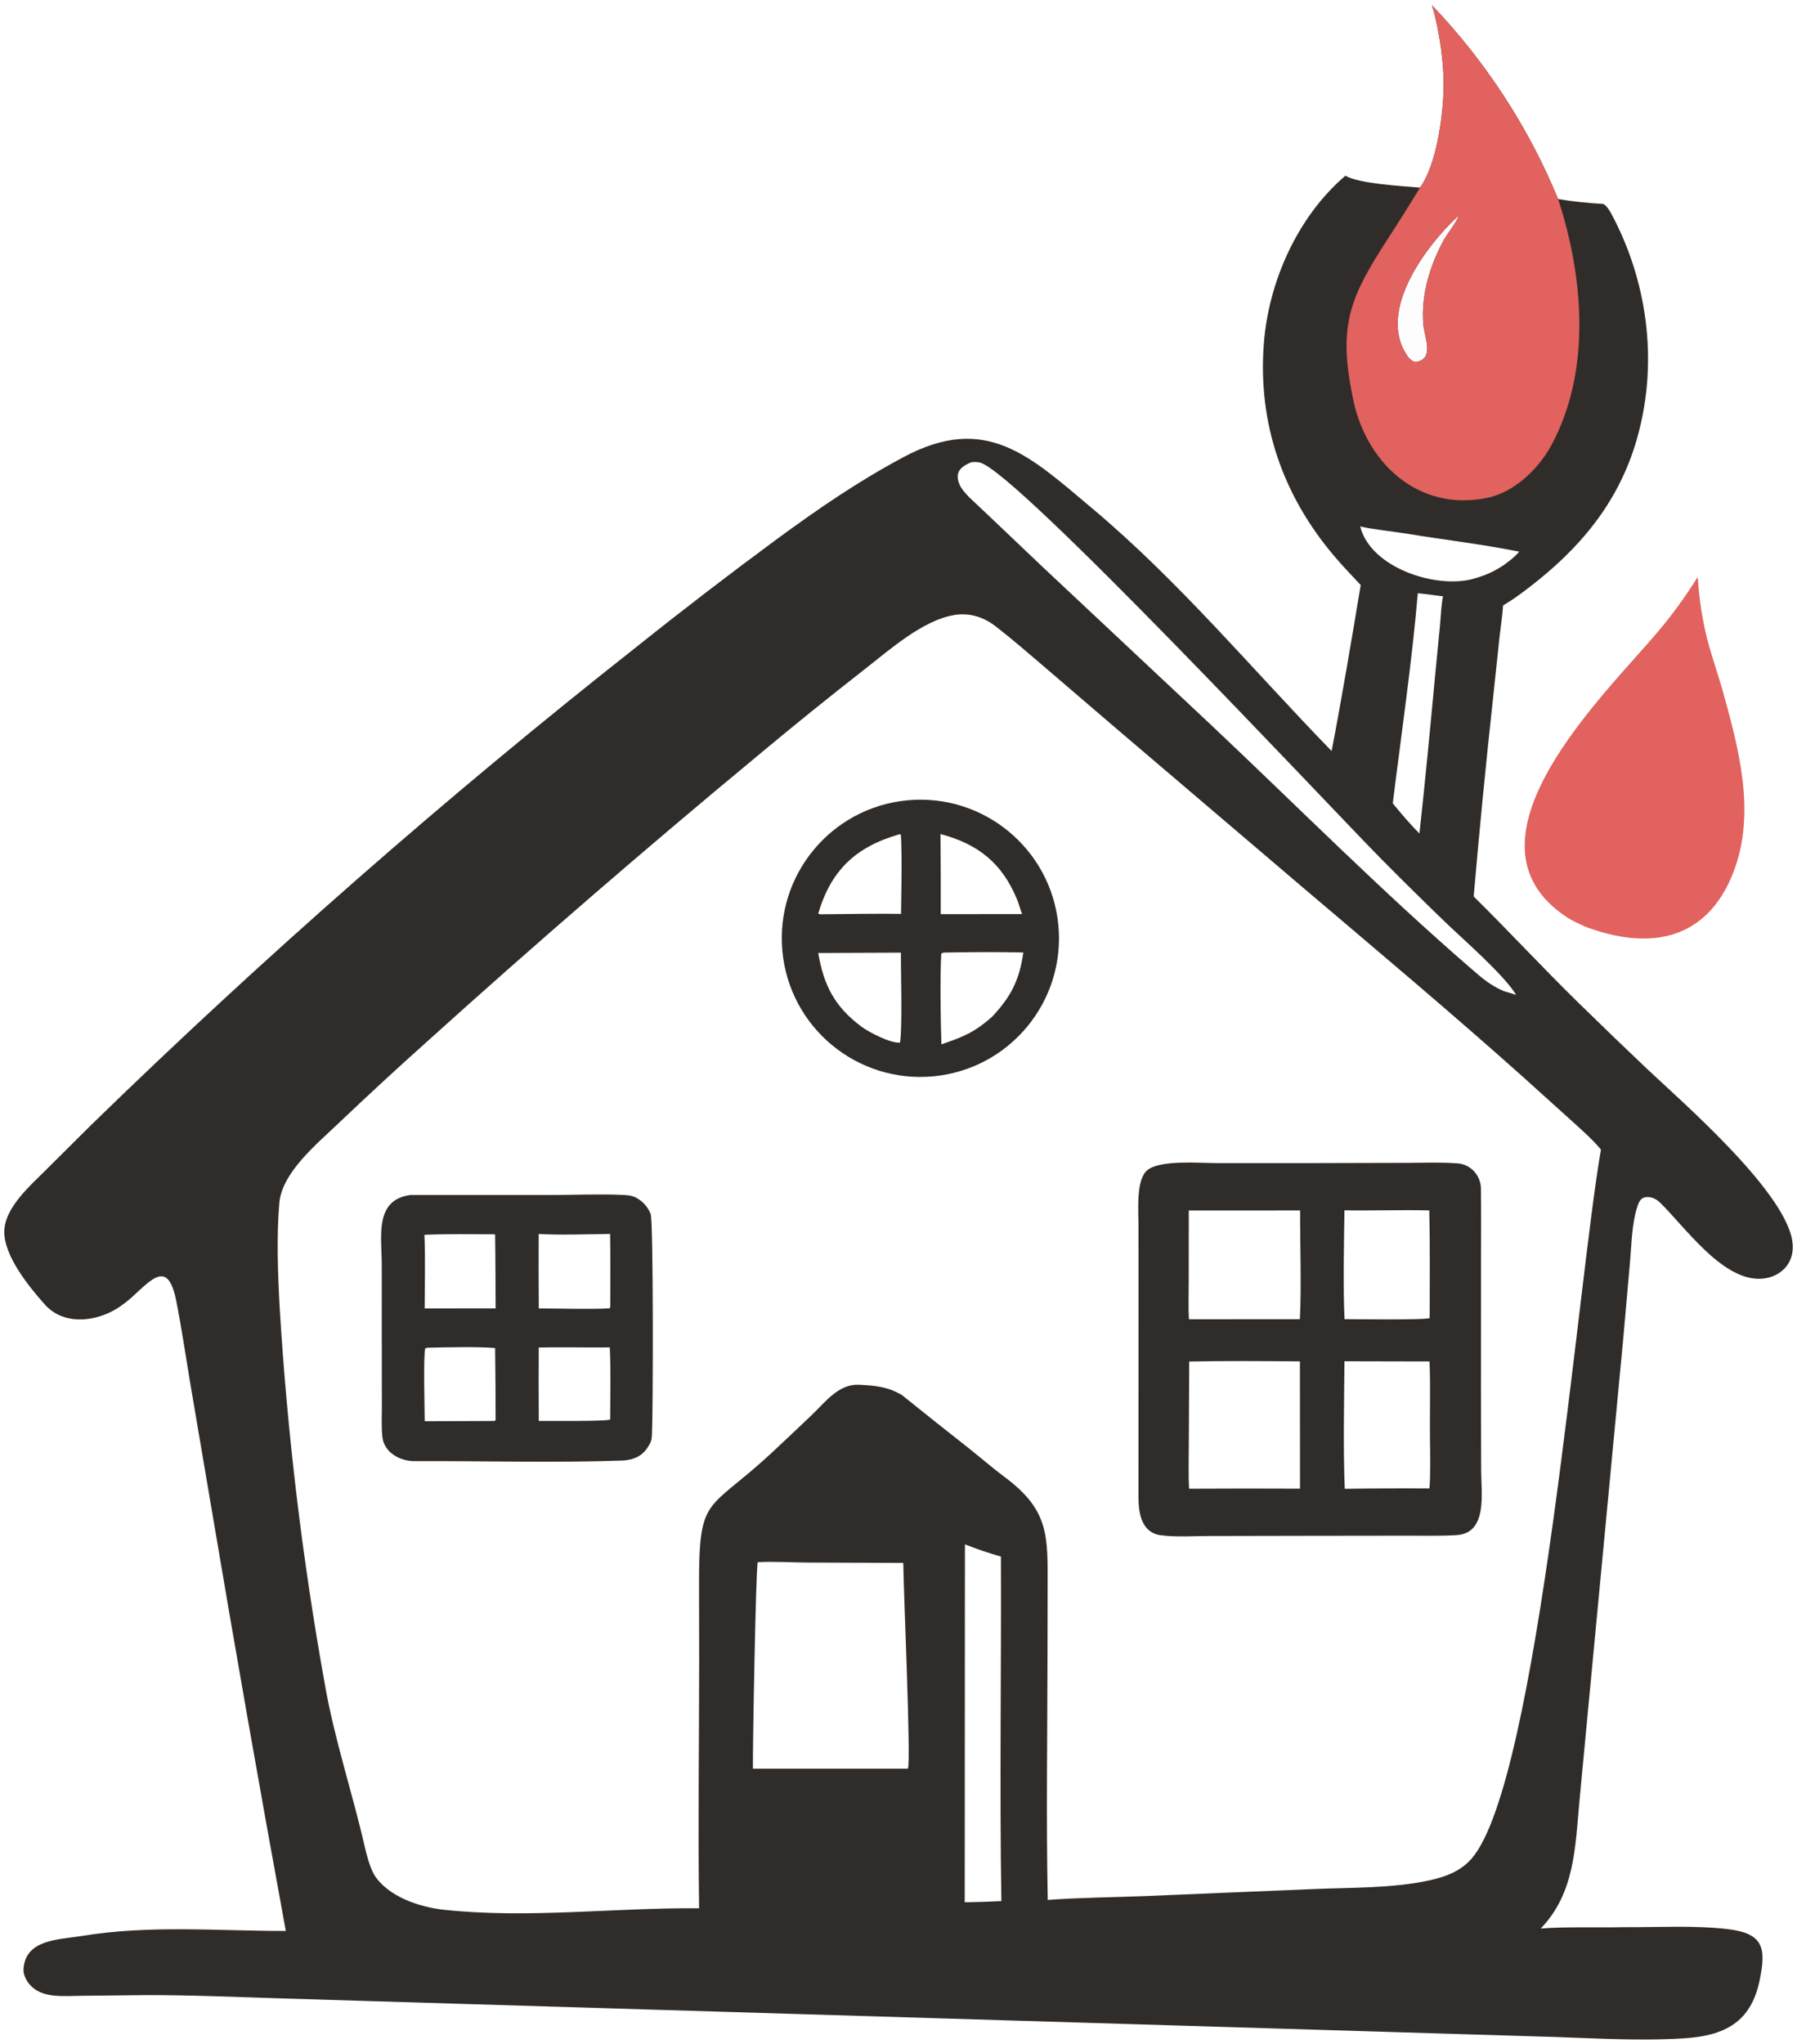
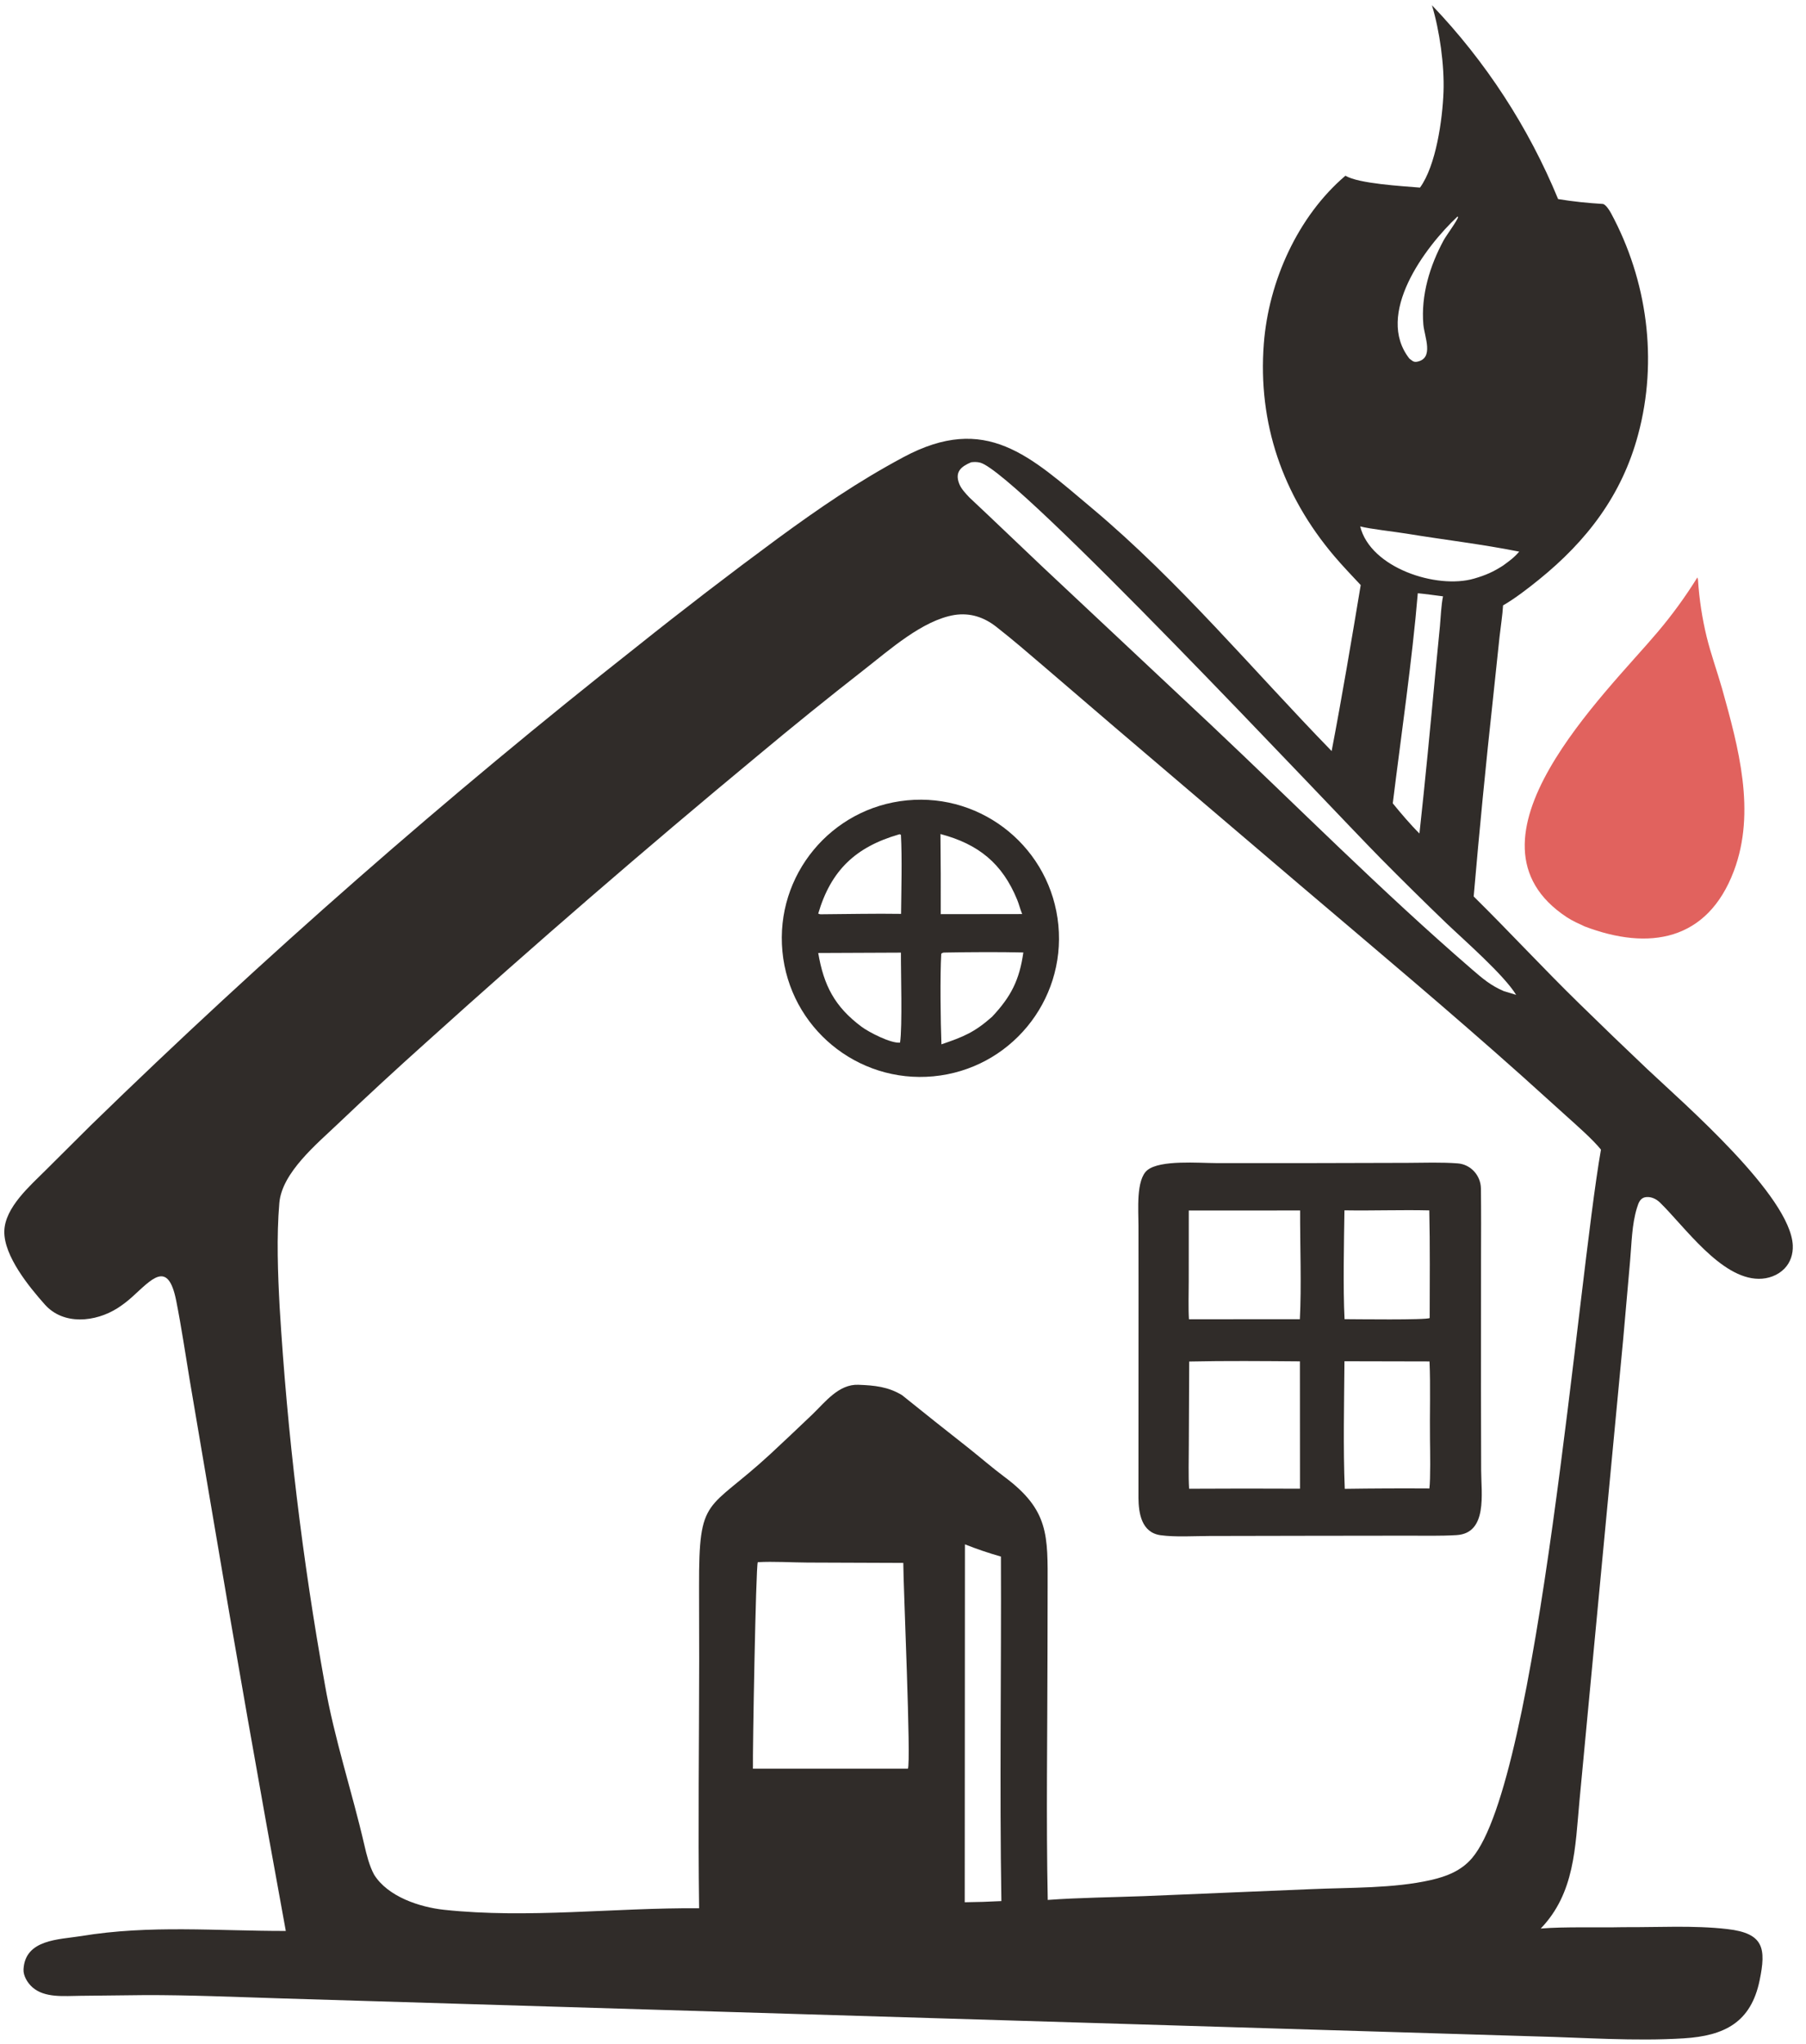
<svg xmlns="http://www.w3.org/2000/svg" width="1004" height="1136" viewBox="0 0 1004 1136">
  <path fill="#302c29" d="M796.05 2.911C825.931 34.15 849.721 70.691 866.196 110.657C874.463 112.024 882.618 112.857 890.966 113.356C892.59 113.453 894.784 116.977 895.556 118.406C915.78 155.828 921.772 200.234 910.703 241.436C901.741 275.16 882.129 300.699 855.449 322.242C849.405 327.121 842.259 332.659 835.59 336.5C835.308 341.692 834.231 348.549 833.635 353.944L830.074 387.571C826.049 424.435 822.443 461.343 819.255 498.289C839.039 517.807 857.996 538.35 878.181 558.047C890.6 570.206 903.119 582.263 915.735 594.218C935.811 613.159 995.396 664.688 996.65 692.213C996.867 696.986 995.382 701.694 992.01 705.15C988.295 708.959 982.959 710.847 977.702 710.807C956.588 710.646 936.575 681.788 922.759 668.365C920.838 666.498 918.07 665.141 915.328 665.375C911.838 665.672 910.963 668.393 910.039 671.341C907.161 680.524 907.066 691.301 906.207 700.879L902.337 744.732L882.958 949.155L878.047 1001.21C875.665 1026.88 875.479 1052.23 856.532 1071.95C869.937 1070.85 888.656 1071.51 902.55 1071.19C921.647 1071.32 941.26 1070.08 960.223 1072.24C980.651 1074.57 981.867 1083 978.225 1100.72C973.403 1124.18 958.622 1131.56 936.124 1132.98C908.762 1134.69 880.478 1132.55 853.135 1131.88L676.378 1126.52L156.191 1110.78C131.475 1110.02 104.839 1108.85 80.228 1108.95L44.699 1109.34C36.024 1109.38 24.828 1110.72 17.948 1104.54C15.346 1102.2 12.884 1098.27 13.072 1094.65C13.944 1077.86 32.817 1078.12 45.097 1076.14C83.278 1069.82 120.547 1073.34 158.885 1073.29C144.562 995.195 130.807 917.002 117.62 838.711L105.521 767.419C103.063 752.615 100.888 737.825 97.981 723.093C93.382 699.796 84.261 711.226 73.199 721.13C70.766 723.312 68.163 725.298 65.416 727.068C53.117 734.896 35.31 736.764 24.934 725.108C16.166 715.259 2.201 698.17 2.395 684.504C2.584 671.191 16.883 658.974 25.689 650.155L50.445 625.52C146.933 531.585 248.268 442.761 354.036 359.412C379.627 338.967 405.613 319.023 431.979 299.589C455.338 282.48 476.735 267.765 502.292 254.08C548.204 229.497 572.564 253.525 607.115 282.522C655.827 323.404 696.146 372.105 740.289 417.464C746.016 387.591 751.446 355.308 756.453 325.206C751.589 319.988 746.253 314.439 741.655 309.005C713.049 275.198 699.199 235.304 702.595 191.018C705.25 156.403 721.416 120.289 747.944 97.675C755.391 102.129 779.604 103.444 789.416 104.27C798.356 91.977 801.922 66.363 802.483 51.068C803.022 36.369 800.339 17.053 796.05 2.911ZM810.273 120.349C792.031 137.466 764.27 174.722 783.494 199.299C784.863 200.314 785.743 201.409 787.628 201.079C797.482 199.35 791.854 187.141 791.276 180.369C789.889 164.119 794.865 147.75 802.564 133.558C803.971 130.944 810.278 122.494 810.58 120.635L810.273 120.349ZM388.65 1060.68C388.021 1015.37 388.663 968.209 388.69 922.812L388.619 881.879C388.504 830.711 393.014 840.747 428.263 808.212C436.09 800.928 443.869 793.592 451.599 786.206C458.811 779.261 466.25 769.298 477.181 769.708C486.171 770.046 493.712 770.767 501.484 775.485C513.648 785.29 525.876 795.016 538.167 804.662C544.514 809.688 551.973 816.126 558.315 820.839C583.26 839.376 582.461 853.38 582.405 882.168L582.335 918.409C582.296 963.457 581.538 1011.23 582.473 1056.05C599.33 1054.79 618.865 1054.58 635.885 1053.94L728.992 1050.05C750.295 1049.11 774.755 1049.71 795.426 1045C804.237 1042.99 812.307 1039.86 818.309 1032.84C855.327 989.529 877.07 712.515 890.01 638.997C885.548 633.401 876.328 625.338 870.742 620.302L846.304 598.257C805.082 561.447 764.432 527.417 722.426 491.713L619.549 404.074L580.052 370.207C571.405 362.81 562.826 355.406 553.86 348.397C546.998 343.033 539.359 340.494 530.594 341.83C512.804 344.778 494.492 361.257 480.166 372.404C460.19 388.009 440.471 403.941 421.018 420.194C358.504 471.986 297.091 525.092 236.819 579.477C220.32 594.254 204.042 609.276 187.992 624.54C176.176 635.827 156.757 651.722 155.294 668.633C153.681 687.296 154.458 708.031 155.481 726.838C159.722 796.979 168.092 866.808 180.548 935.964C185.785 966.281 195.654 995.614 202.564 1025.58C203.812 1030.99 205.286 1037.01 207.954 1041.96C215.569 1054.26 233.334 1060.08 246.857 1061.53C293.669 1066.53 341.675 1060.29 388.65 1060.68ZM503.046 983.123L504.703 983.123C506.605 980.118 502.159 881.09 502.164 868.723L448.857 868.524C440.039 868.48 429.796 867.811 421.256 868.319C420.179 870.99 418.358 973.949 418.574 983.127L503.046 983.123ZM836.088 550.942L842.858 552.966C836.081 541.896 814.366 522.971 803.892 512.98C791.629 501.177 779.515 489.222 767.55 477.117C738.546 447.73 565.474 262.57 544.893 257.149C543.276 256.723 541.523 256.734 539.875 256.948C534.413 259.285 530.609 262.2 533.276 268.956C534.394 271.785 536.849 274.306 538.906 276.509C552.391 289.124 565.767 302.032 579.175 314.701L673.025 402.727C721.214 448.143 767.889 495.25 818.119 538.649C824.129 543.841 828.731 547.828 836.088 550.942ZM756.166 292.595C761.839 315.66 798.669 327.658 819.492 321.604C825.91 319.739 830.085 317.914 835.669 314.313C839.305 311.622 841.591 310.065 844.57 306.622C823.903 302.481 802.616 300.017 781.832 296.599C775.434 295.546 761.64 294.047 756.166 292.595ZM774.276 446.525C778.584 451.833 784.232 458.472 789.104 463.295C792.291 434.231 795.169 404.042 797.873 374.908L800.488 348.088C800.923 343.228 801.224 336.035 802.216 331.467C797.651 330.897 792.736 330.185 788.187 329.747C785.105 366.659 778.855 409.363 774.276 446.525ZM556.693 1056.69C555.645 993.489 556.701 928.586 556.436 865.196C549.657 863.27 542.98 861.002 536.43 858.402L536.316 1057.34C543.112 1057.27 549.906 1057.05 556.693 1056.69Z" />
-   <path fill="#e1625e" d="M796.05 2.911C825.931 34.15 849.721 70.691 866.196 110.657C880.39 153.894 884.84 206.671 862.14 248.032C855.112 260.837 841.694 273.584 827.057 276.67C787.964 284.909 758.229 256.427 751.744 219.381C743.652 179.835 751.342 164.019 771.441 132.874C777.586 123.436 783.578 113.901 789.416 104.27C798.356 91.977 801.922 66.363 802.483 51.068C803.022 36.369 800.339 17.053 796.05 2.911ZM783.494 199.299C784.863 200.314 785.743 201.409 787.628 201.079C797.482 199.35 791.854 187.141 791.276 180.369C789.889 164.119 794.865 147.75 802.564 133.558C803.971 130.944 810.278 122.494 810.58 120.635L810.273 120.349C792.031 137.466 764.27 174.722 783.494 199.299Z" />
-   <path fill="#302c29" fill-opacity="0.008" d="M810.273 120.349L810.58 120.635C810.278 122.494 803.971 130.944 802.564 133.558C794.865 147.75 789.889 164.119 791.276 180.369C791.854 187.141 797.482 199.35 787.628 201.079C785.743 201.409 784.863 200.314 783.494 199.299C764.27 174.722 792.031 137.466 810.273 120.349Z" />
  <path fill="#302c29" d="M729.846 646.488L782.648 646.354C791.802 646.303 801.314 645.946 810.424 646.651C817.618 647.207 823.187 653.377 823.279 660.604C823.445 673.693 823.369 686.746 823.343 699.829L823.31 772.942L823.41 817.311C823.443 830.065 827.094 852.23 809.713 853.275C800.813 853.81 791.603 853.578 782.664 853.584L726.375 853.653L672.344 853.757C663.837 853.786 653.403 854.456 645.215 853.332C634.467 851.855 632.978 840.841 632.909 832.636L632.948 718.531L632.918 681.473C632.928 672.766 631.415 655.637 637.861 650.395C644.994 644.596 666.711 646.467 675.895 646.485L729.846 646.488ZM661.052 827.489C681.603 827.37 702.154 827.362 722.705 827.465L722.659 756.695C702.754 756.532 680.954 756.344 661.107 756.783L660.894 803.276C660.886 810.608 660.608 820.448 661.052 827.489ZM747.409 672.749C747.152 690.148 746.6 716.218 747.468 733.235C752.893 733.245 793.289 733.797 794.798 732.595C794.808 713.085 795.029 692.292 794.577 672.781C778.809 672.407 763.065 673.014 747.409 672.749ZM794.641 827.34C795.309 822.151 795.045 806.197 794.964 800.14C794.777 786.122 795.308 770.624 794.71 756.738L747.415 756.637C747.244 779.449 746.656 804.927 747.59 827.539C763.273 827.31 778.957 827.244 794.641 827.34ZM722.626 733.268C723.589 715.141 722.698 691.443 722.769 672.825L660.877 672.838L660.848 712.252C660.843 718.68 660.573 727.139 660.969 733.291L722.626 733.268Z" />
-   <path fill="#302c29" d="M228.182 664.225L305.579 664.228C319.032 664.221 332.663 663.604 346.094 664.174C348.327 664.268 350.652 664.415 352.726 665.307C356.736 667.032 360.287 670.775 361.739 674.906C363.26 679.233 363.078 784.306 362.445 797.26C362.362 798.966 362.242 800.662 361.427 802.201C361.317 802.409 361.191 802.609 361.075 802.814C360.476 803.871 359.878 804.897 359.119 805.851C355.857 809.952 351.6 811.374 346.593 811.803C308.329 813.163 268.692 811.974 230.35 812.143C222.396 812.178 213.669 807.418 212.611 798.932C211.971 793.794 212.301 786.713 212.294 781.314L212.257 747.197L212.232 702.861C212.229 687.544 207.975 666.816 228.182 664.225ZM299.533 727.279C311.079 727.293 327.813 727.847 338.928 727.23C339.03 726.947 339.267 726.403 339.266 726.145C339.263 712.809 339.399 699.172 339.184 685.861C327.685 686.024 310.704 686.567 299.477 685.889C299.404 699.685 299.422 713.483 299.533 727.279ZM237.676 749.114L236.42 749.432C235.257 753.457 236.093 784.032 236.113 789.989L274.625 789.818L275.53 789.565C275.525 776.143 275.434 762.721 275.256 749.301C266.572 748.464 247.03 748.874 237.676 749.114ZM275.239 686.062C262.96 686.056 248.016 685.797 235.937 686.342C236.536 698.93 236.119 714.45 236.087 727.266L275.54 727.245C275.443 713.571 275.476 699.713 275.239 686.062ZM299.507 749.005C299.428 762.604 299.434 776.203 299.527 789.801C304.087 789.786 337.714 790.112 339.124 789.017L339.218 788.694C339.241 776.247 339.622 761.16 338.994 748.935C326.092 749.087 312.134 748.713 299.507 749.005Z" />
  <path fill="#302c29" d="M504.312 444.85C546.695 440.786 584.341 471.87 588.37 514.256C592.399 556.642 561.284 594.262 518.894 598.256C476.552 602.246 438.986 571.175 434.961 528.838C430.937 486.501 461.977 448.909 504.312 444.85ZM500.357 579.523C501.726 570.686 500.757 540.155 500.845 529.502L454.873 529.7C457.908 547.591 463.913 559.477 478.944 570.69C483.033 573.74 495.298 580.08 500.357 579.523ZM523.364 580.483C535.554 576.311 541.707 573.863 551.538 565.139C562.074 553.921 566.73 544.725 568.899 529.419C555.561 529.111 540.135 529.194 526.705 529.435C524.945 529.53 524.332 529.225 523.264 530.121C522.555 542.484 522.888 567.775 523.364 580.483ZM456.376 508.185C470.924 508.103 486.456 507.728 500.92 507.966C501.06 494.7 501.546 476.965 500.844 464.02C499.961 463.624 500.38 463.628 499.6 463.845C475.782 470.766 461.957 483.674 454.871 507.817C455.62 508.079 455.623 508.177 456.376 508.185ZM522.986 508.118L568.266 508.062L568.083 507.619C567.073 505.141 566.516 502.668 565.501 500.182C557.236 479.931 543.928 469.169 522.824 463.583C522.983 478.428 523.037 493.273 522.986 508.118Z" />
  <path fill="#e1625e" d="M943.605 320.973C943.925 321.945 943.908 321.666 943.969 322.497C944.663 333.111 946.271 343.646 948.776 353.984C951.073 363.371 954.696 373.469 957.393 382.909C966.438 415.352 976.318 451.161 963.907 484.104C949.247 523.018 916.764 528.592 880.884 514.913C877.703 513.438 874.025 511.789 871.114 509.876C806.333 467.321 893.103 385.136 921.58 351.253C929.651 341.71 937.012 331.59 943.605 320.973Z" />
</svg>